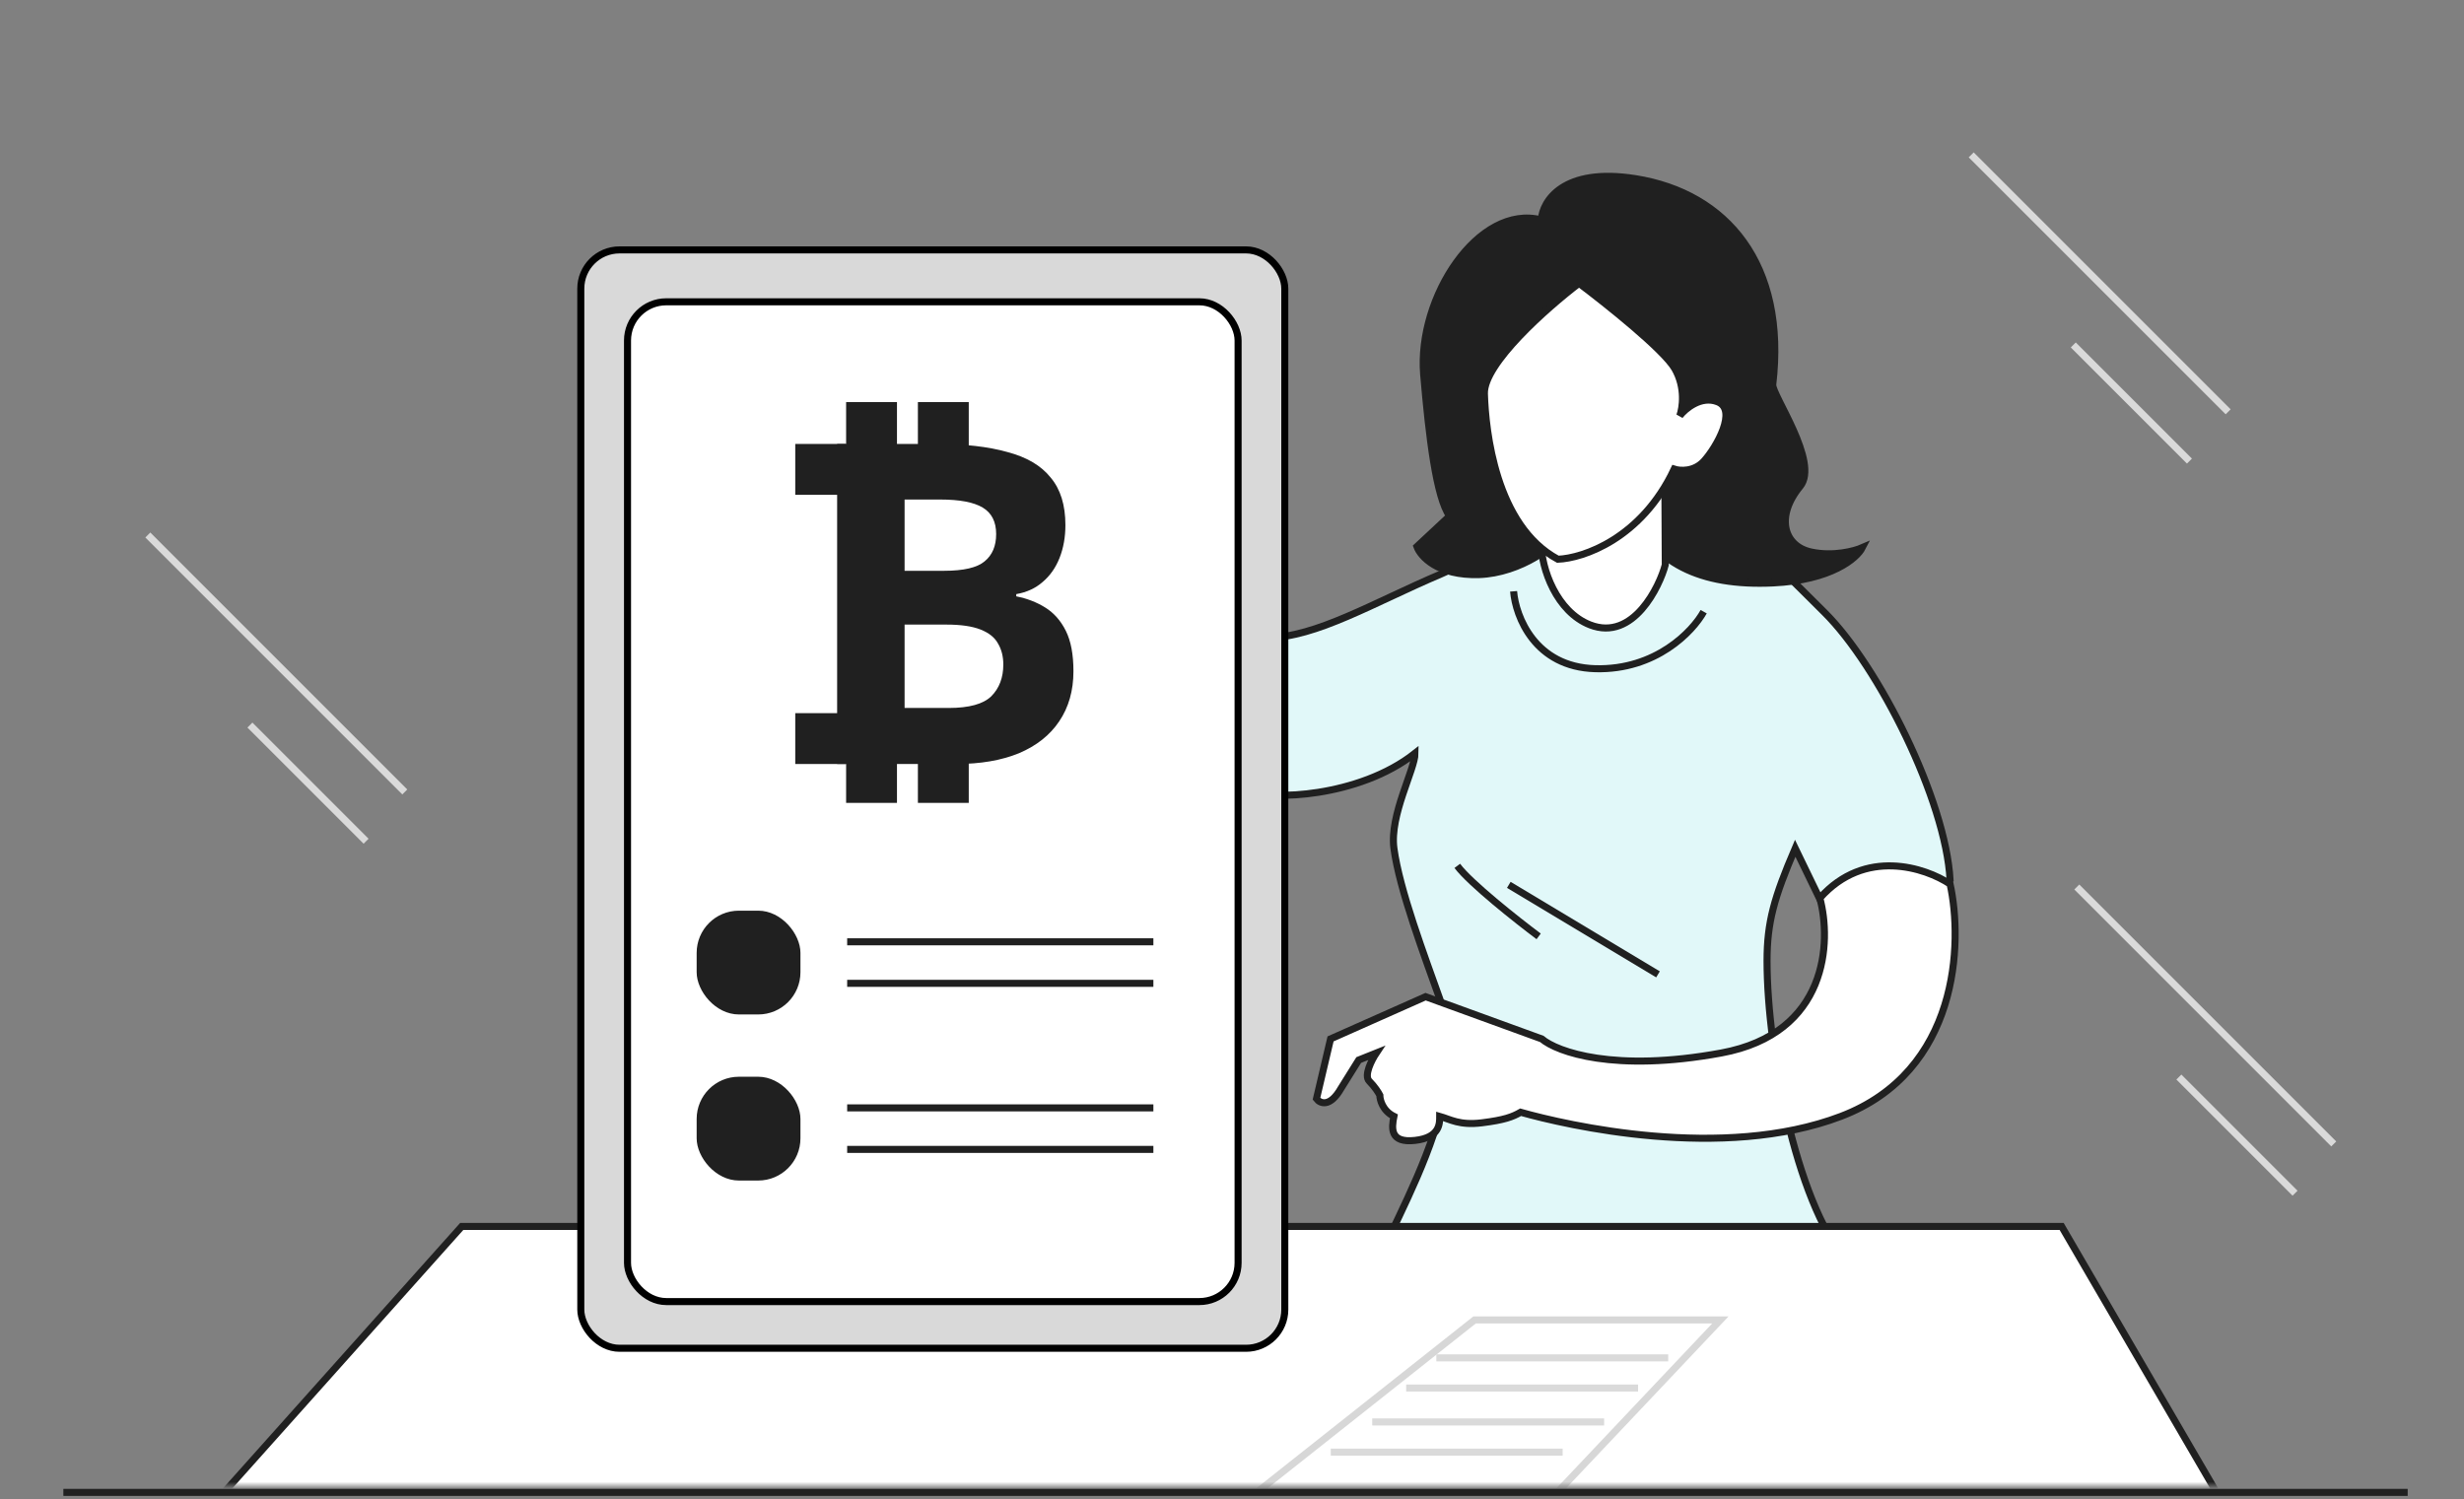
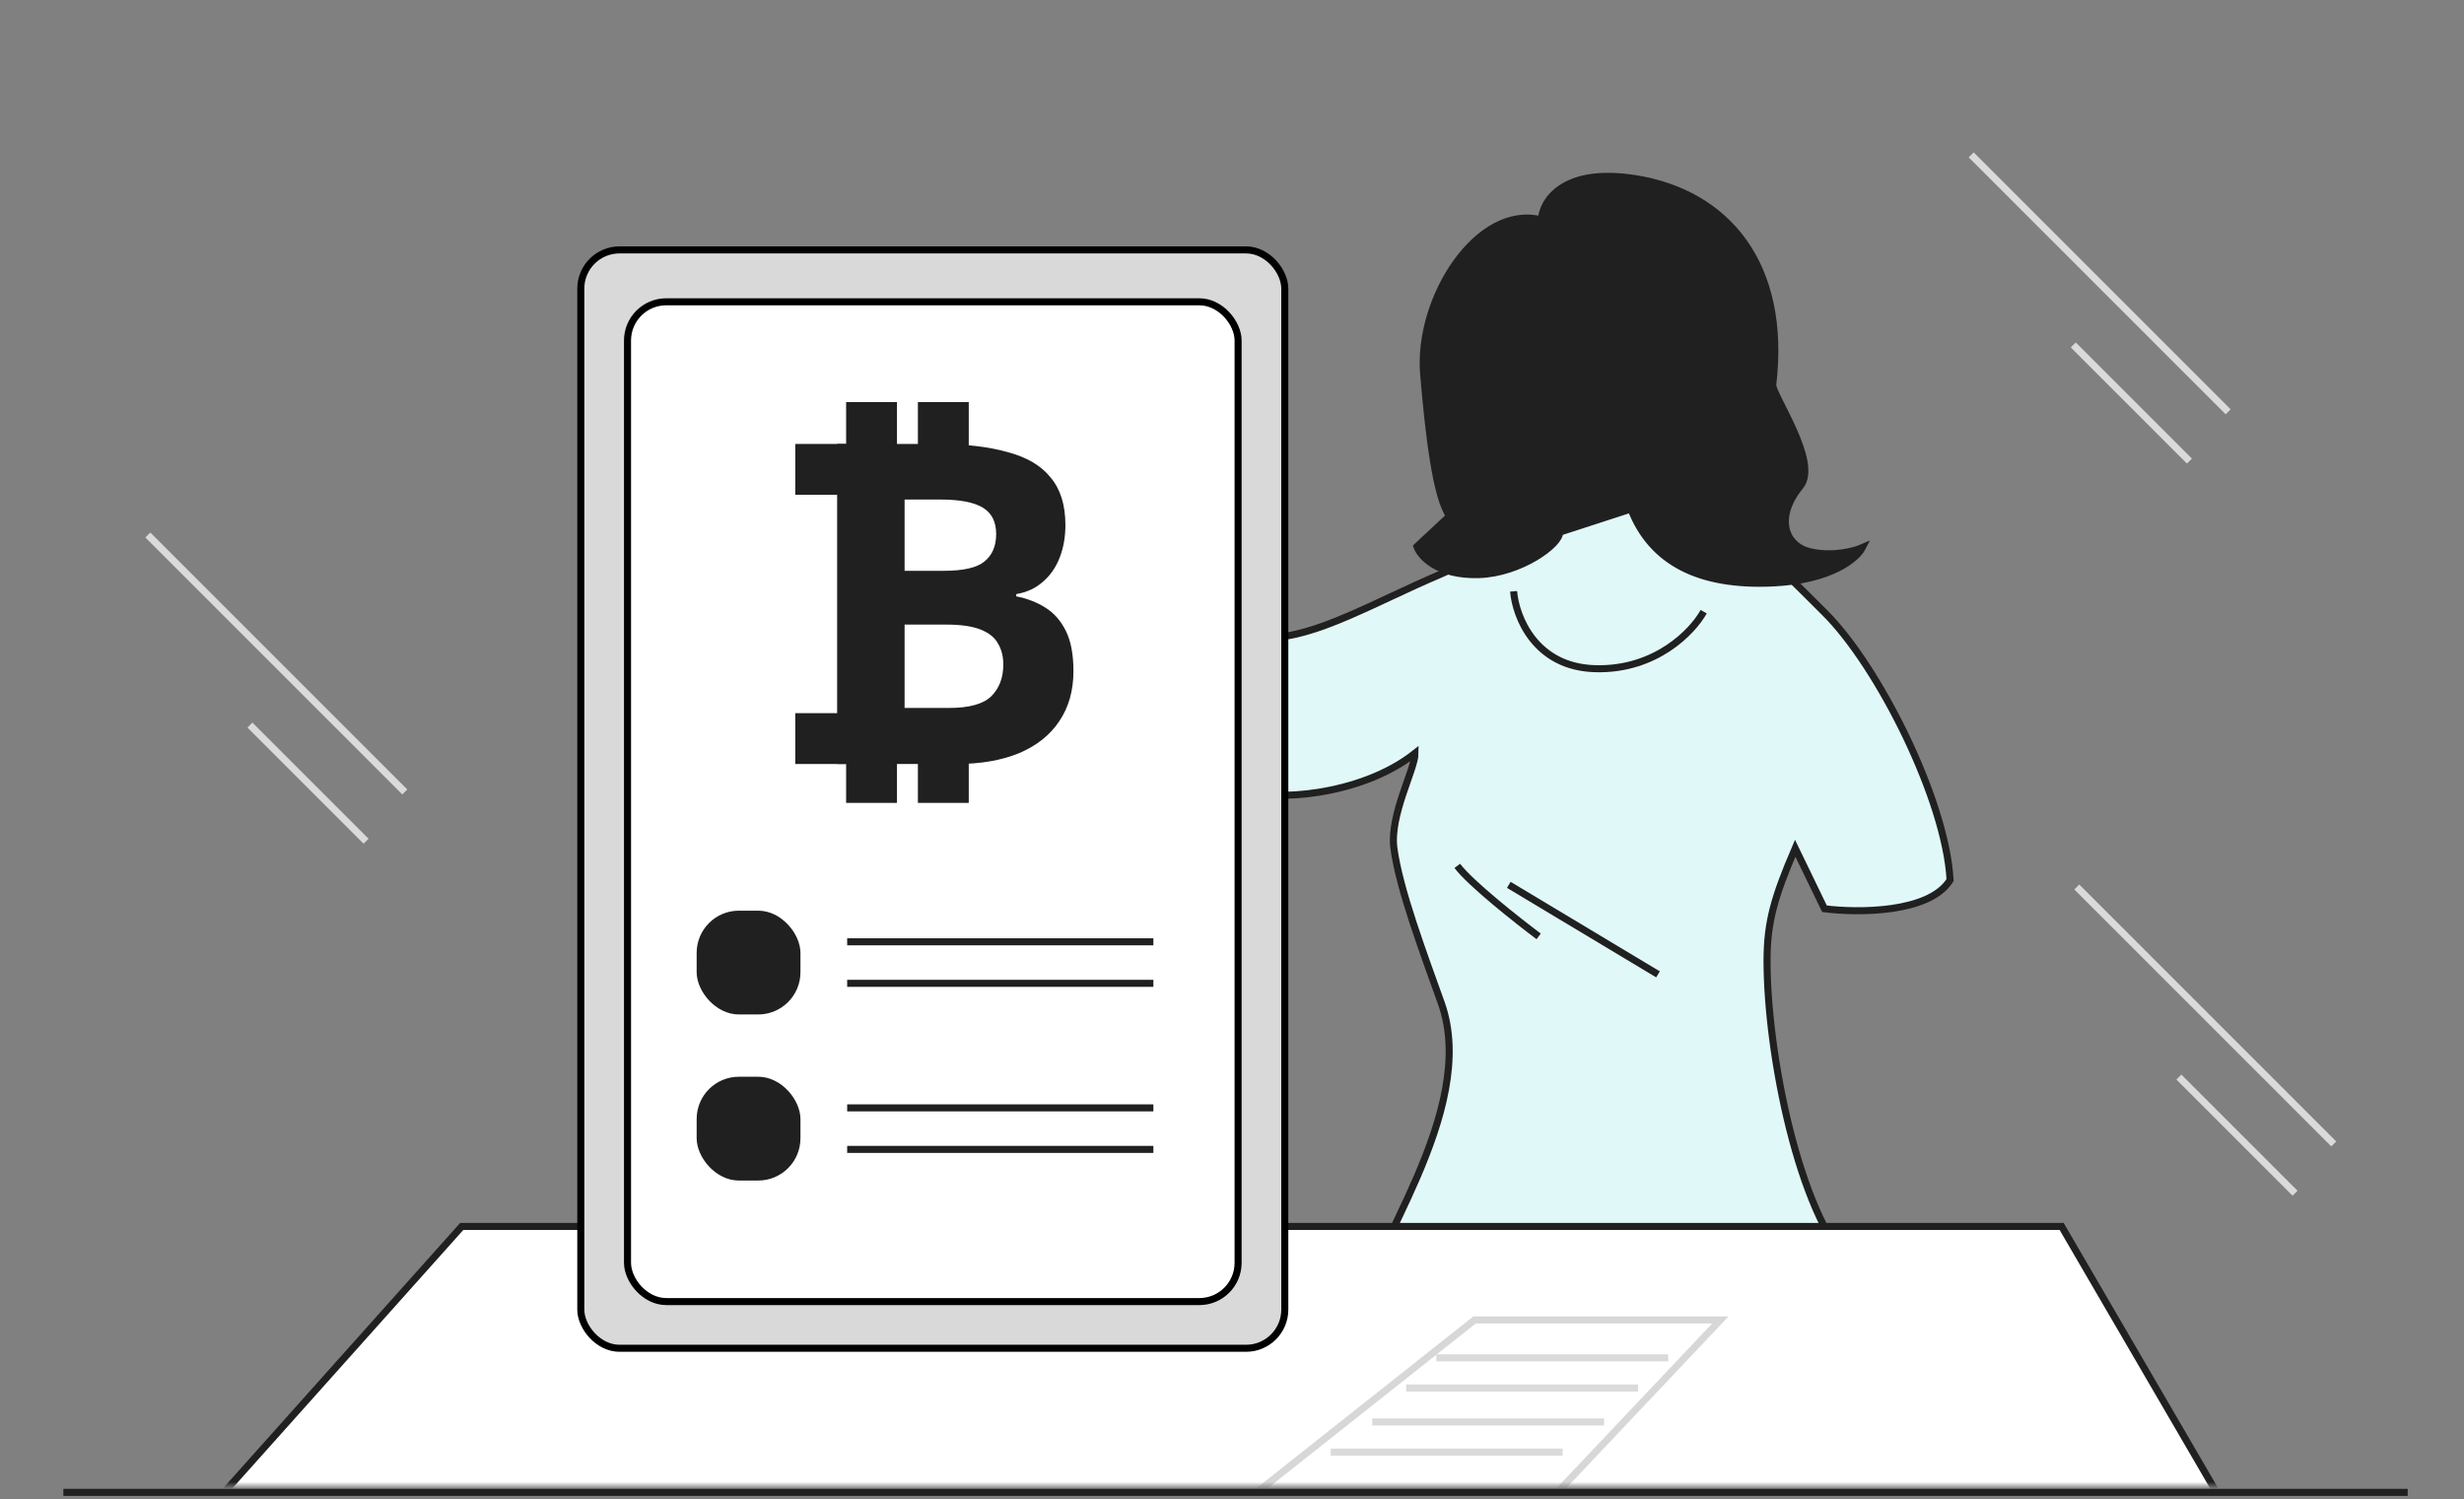
<svg xmlns="http://www.w3.org/2000/svg" width="350" height="213" viewBox="0 0 350 213" fill="none">
  <rect x="0" y="0" width="350" height="213" fill="#808080" stroke="none" />
  <path d="M9 212H342" stroke="#202020" />
  <mask id="mask0_333_12776" style="mask-type:alpha" maskUnits="userSpaceOnUse" x="0" y="0" width="350" height="211">
    <rect x="0.5" y="0.5" width="349" height="210" fill="#D6F8E5" stroke="#202020" />
  </mask>
  <g mask="url(#mask0_333_12776)">
    <path d="M204.731 81.522C212.415 78.261 217.605 70.14 219.74 71.499H236C239.507 66.818 251.477 79.388 259.161 86.999C266.846 94.611 276.39 113.688 277 125.014C274.073 129.726 263.888 129.696 259.161 129.092L255 120.5C252 127.5 251 131 251 136.499C251 149.675 255.529 172.432 263 179.832C252.48 184.815 220.74 178.926 208.848 179.832C199.334 180.557 194.821 184.06 193.753 185.721C193.753 178.473 210.22 157.903 204.731 142.5C202.297 135.668 198.784 126.388 198 120.5C197.37 115.767 201 109.287 201 107C193 113.329 180.184 113.688 177.745 112.329C173.719 105.443 177.592 94.963 180.031 90.583C186.892 90.583 195.126 85.6 204.731 81.522Z" fill="#E1F8F9" stroke="#202020" />
    <path d="M235.511 138.412L214.32 125.697" stroke="#202020" />
    <path d="M218.559 133.017C215.476 130.706 208.849 125.466 207 123" stroke="#202020" />
    <path d="M215 84C215.29 87.568 218.019 94.761 226.613 94.993C235.206 95.224 240.452 89.689 242 86.893" stroke="#202020" />
    <path d="M210.087 81.623C215.934 81.442 221.672 77.299 221.528 75.604L231.668 72.31C234.629 79.937 241.471 83.296 251.844 82.81C260.142 82.422 263.761 79.306 264.533 77.796C263.417 78.284 260.4 79.091 257.256 78.413C253.328 77.564 252.197 73.327 255.695 69.091C258.493 65.703 251.68 56.082 251.814 54.626C253.835 37.517 245.222 27.438 232.319 25.381C221.997 23.735 219.093 28.603 218.931 31.242C210.031 28.933 201.298 42.255 202.226 53.206C202.968 61.966 204.02 70.714 205.911 73.311L201.264 77.644C201.769 79.045 204.24 81.803 210.087 81.623Z" fill="#202020" stroke="#202020" />
-     <path d="M218.906 77.079L223.948 42.826L236.401 51.672L236.545 80.235C235.772 83.209 232.018 91.173 225.859 88.765C221.122 86.914 218.925 80.829 218.906 77.079Z" fill="white" stroke="#202020" />
-     <path d="M210.854 55.936C210.721 51.669 219.758 43.699 224.293 40.246C228.178 43.164 236.336 49.673 237.892 52.361C239.448 55.05 239.013 57.95 238.601 59.063C239.419 58.026 241.633 56.175 243.953 57.07C246.853 58.19 243.839 63.503 242.061 65.474C240.639 67.052 238.637 66.907 237.813 66.637C233.14 76.548 224.849 79.304 221.288 79.443C212.439 74.672 211.021 61.268 210.854 55.936Z" fill="white" stroke="#202020" />
    <path d="M19.117 226.222L65.587 174.222H292.846L323.13 226.222H19.117Z" fill="white" stroke="#202020" />
    <rect x="82.5" y="35.5" width="100" height="156.029" rx="5.5" fill="#D9D9D9" stroke="black" />
    <rect x="89.135" y="42.872" width="86.73" height="142.022" rx="5.5" fill="white" stroke="black" />
    <rect x="98.956" y="129.365" width="14.745" height="14.745" rx="6" fill="#202020" />
    <path d="M120.336 133.788H163.832" stroke="#202020" />
    <path d="M120.336 139.687H163.832" stroke="#202020" />
    <rect x="98.956" y="152.956" width="14.745" height="14.745" rx="6" fill="#202020" />
    <path d="M120.336 157.379H163.832" stroke="#202020" />
    <path d="M120.336 163.277H163.832" stroke="#202020" />
    <path d="M132.998 63.065C137.016 63.065 140.379 63.447 143.087 64.212C145.836 64.933 147.888 66.143 149.242 67.841C150.638 69.497 151.336 71.746 151.336 74.591C151.336 76.289 151.061 77.838 150.511 79.239C149.961 80.64 149.157 81.786 148.1 82.677C147.084 83.569 145.836 84.142 144.356 84.397V84.715C145.879 85.012 147.254 85.543 148.48 86.307C149.707 87.071 150.68 88.175 151.399 89.618C152.118 91.061 152.478 92.971 152.478 95.349C152.478 98.108 151.801 100.485 150.447 102.48C149.136 104.433 147.232 105.94 144.737 107.001C142.241 108.02 139.28 108.529 135.853 108.529H118.911V63.065H132.998ZM134.076 81.085C136.868 81.085 138.793 80.64 139.851 79.748C140.951 78.857 141.5 77.562 141.5 75.864C141.5 74.124 140.866 72.871 139.597 72.107C138.328 71.343 136.318 70.961 133.569 70.961H128.493V81.085H134.076ZM128.493 88.726V100.57H134.774C137.651 100.57 139.66 100.018 140.803 98.914C141.945 97.768 142.516 96.261 142.516 94.394C142.516 93.247 142.262 92.25 141.754 91.401C141.289 90.552 140.464 89.894 139.28 89.427C138.095 88.96 136.488 88.726 134.457 88.726H128.493Z" fill="#202020" />
    <rect x="120.187" y="57.117" width="7.223" height="7.223" fill="#202020" />
    <rect x="120.187" y="106.83" width="7.223" height="7.223" fill="#202020" />
    <rect x="112.963" y="101.307" width="7.223" height="7.223" fill="#202020" />
    <rect x="112.963" y="63.065" width="7.223" height="7.223" fill="#202020" />
    <rect x="130.384" y="57.117" width="7.223" height="7.223" fill="#202020" />
    <rect x="130.384" y="106.83" width="7.223" height="7.223" fill="#202020" />
-     <path d="M244.5 149.582C259.7 146.782 260.167 133.749 258.5 127.582C264.9 120.382 273.5 123.249 277 125.582C278.833 133.916 278.3 152.182 261.5 158.582C244.7 164.982 222.5 159.833 216 158C214.833 158.667 213.7 159.1 210.5 159.5C207.3 159.9 206 159 204.5 158.582C204.5 159.5 204.6 161.6 201 162C197.4 162.4 197.667 160.249 198 158.582C196.4 157.782 196 156.249 196 155.582C195.833 155.249 195.3 154.382 194.5 153.582C193.7 152.782 194.833 150.582 195.5 149.582L193 150.582L190.5 154.582C188.9 157.382 187.5 156.749 187 156.082L189 147.582L202.5 141.582L219 147.582C221.167 149.416 229.3 152.382 244.5 149.582Z" fill="white" stroke="#202020" />
    <path d="M212.915 220.777L244.373 187.5H209.46L167.437 220.777H212.915Z" fill="white" stroke="#D7D7D7" />
    <path d="M227.858 201.996H194.92" stroke="#DADADA" />
    <path d="M232.679 197.176H199.741" stroke="#DADADA" />
    <path d="M221.967 206.28H189.029" stroke="#DADADA" />
    <path d="M236.964 192.892H204.026" stroke="#DADADA" />
    <path d="M316.5 58.5L280 22" stroke="#DADADA" />
    <path d="M311 65.5L294.5 49" stroke="#DADADA" />
    <path d="M57.5 112.5L21 76" stroke="#DADADA" />
    <path d="M52 119.5L35.5 103" stroke="#DADADA" />
    <path d="M331.5 162.5L295 126" stroke="#DADADA" />
    <path d="M326 169.5L309.5 153" stroke="#DADADA" />
  </g>
</svg>